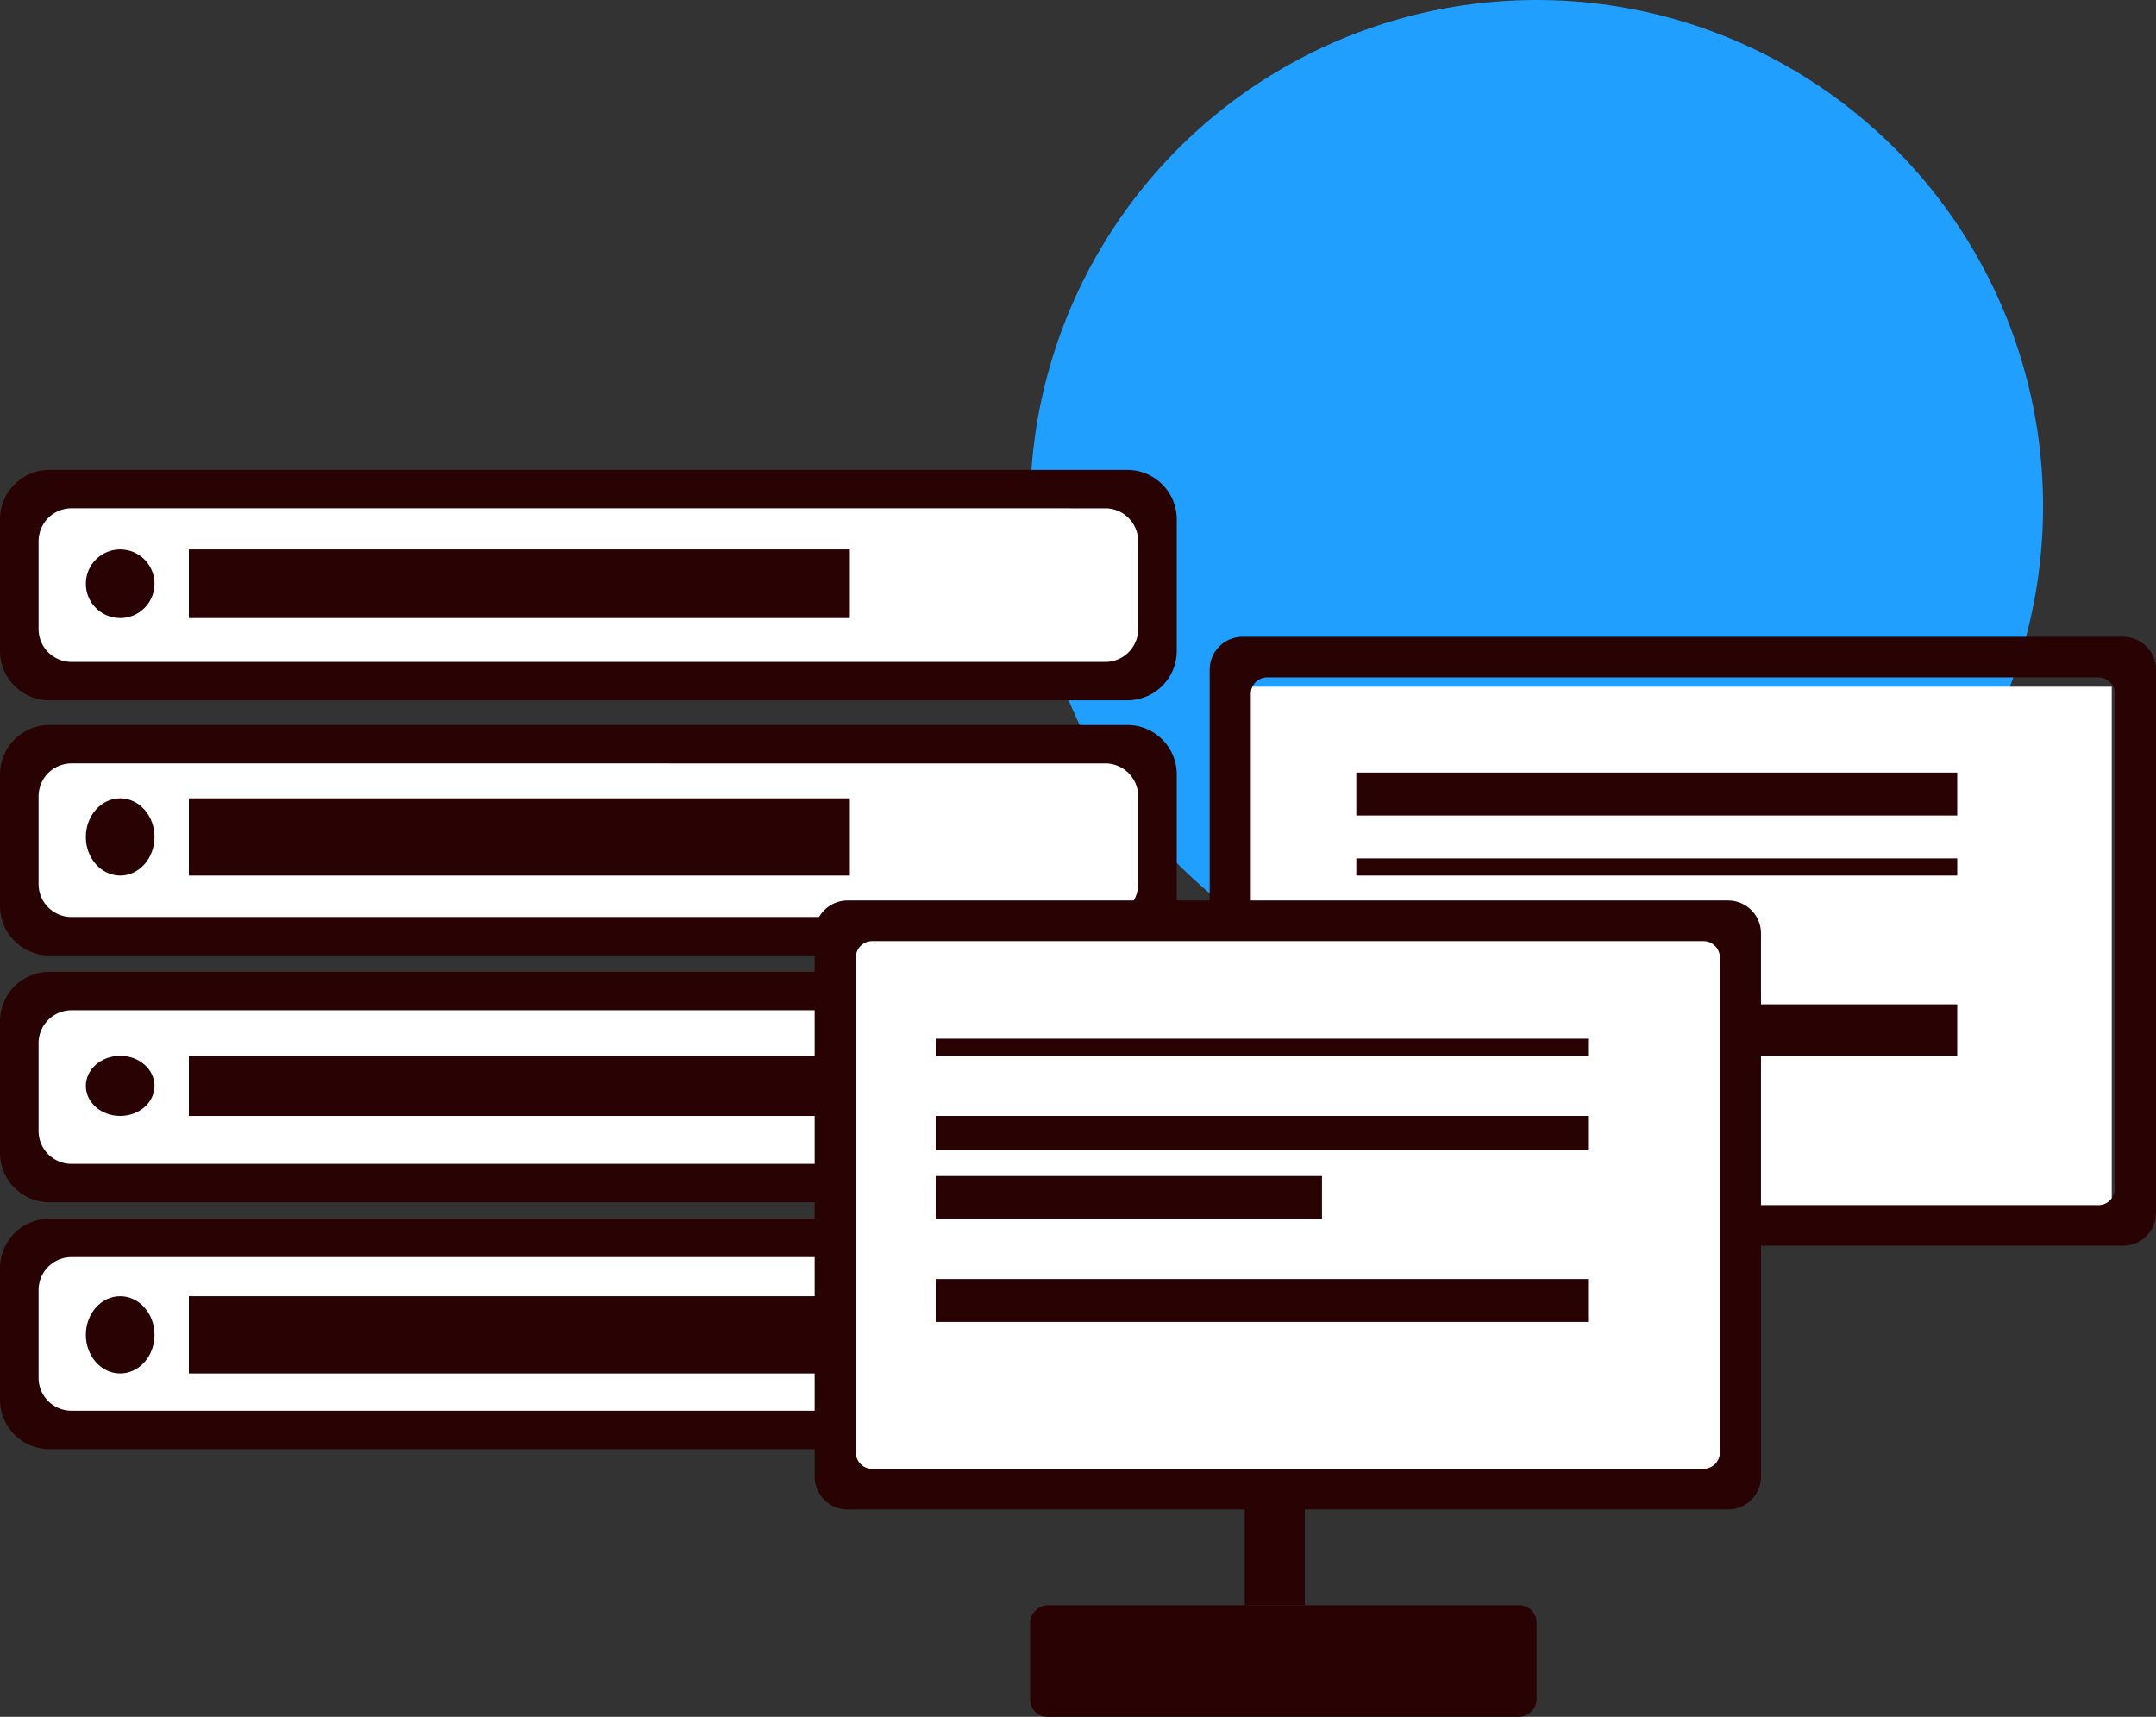
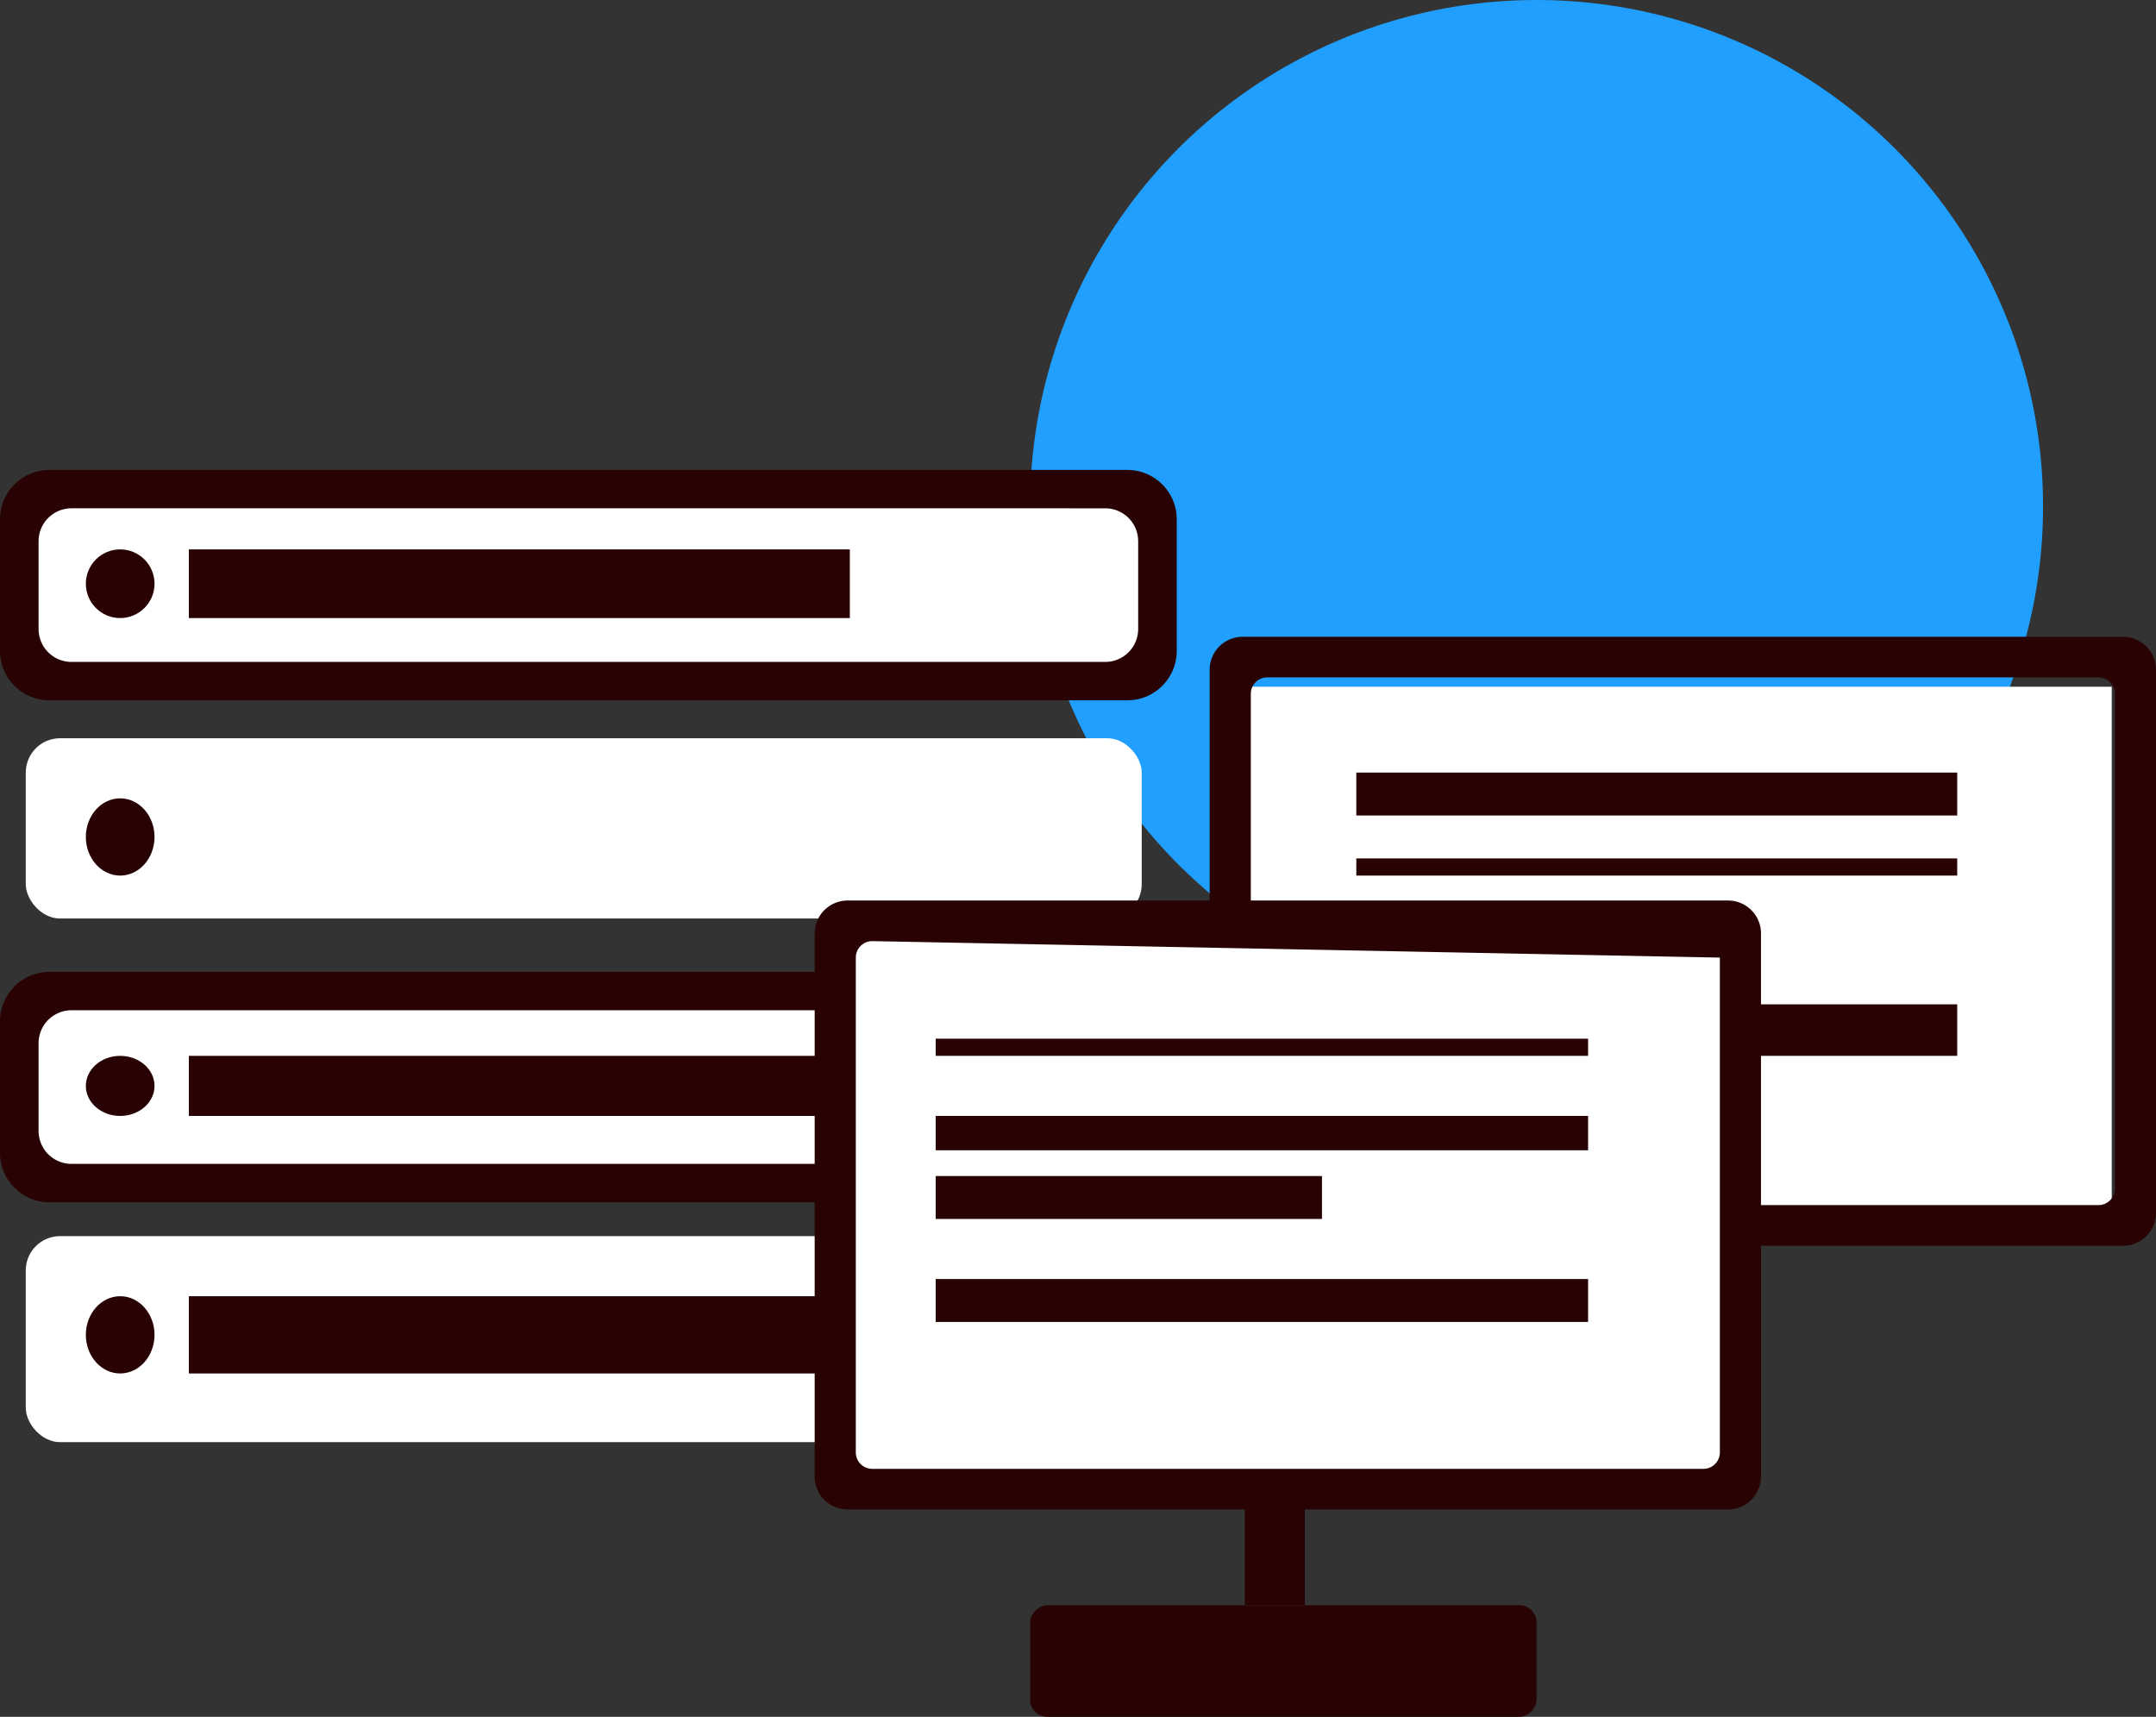
<svg xmlns="http://www.w3.org/2000/svg" width="251.156" height="200" viewBox="0 0 251.156 200">
  <rect x="0" y="0" width="251.156" height="200" fill="#333333" stroke="none" />
  <g id="Vault_Server" data-name="Vault Server" transform="translate(-431 -6537)">
    <circle id="Ellipse_543" data-name="Ellipse 543" cx="59" cy="59" r="59" transform="translate(551 6537)" fill="#209ffe" />
    <g id="Group_606" data-name="Group 606" transform="translate(571.916 6611.182)">
      <rect id="Rectangle_724" data-name="Rectangle 724" width="102" height="62" transform="translate(3.083 5.818)" fill="#fff" />
      <path id="Subtraction_5" data-name="Subtraction 5" d="M106.406,70.937H3.834A3.834,3.834,0,0,1,0,67.1V3.834A3.834,3.834,0,0,1,3.834,0H106.406a3.834,3.834,0,0,1,3.834,3.834V67.1A3.834,3.834,0,0,1,106.406,70.937ZM6.71,4.729A1.917,1.917,0,0,0,4.793,6.646V64.29A1.917,1.917,0,0,0,6.71,66.207H103.53a1.917,1.917,0,0,0,1.917-1.917V6.647A1.917,1.917,0,0,0,103.53,4.73Z" transform="translate(0 0)" fill="#290303" />
      <rect id="Rectangle_720" data-name="Rectangle 720" width="70" height="5" transform="translate(17.083 15.818)" fill="#290303" />
      <rect id="Rectangle_721" data-name="Rectangle 721" width="70" height="2" transform="translate(17.083 25.818)" fill="#290303" />
      <rect id="Rectangle_722" data-name="Rectangle 722" width="43" height="5" transform="translate(17.083 32.818)" fill="#290303" />
      <rect id="Rectangle_723" data-name="Rectangle 723" width="70" height="6" transform="translate(17.083 42.818)" fill="#290303" />
    </g>
    <g id="Group_609" data-name="Group 609" transform="translate(431 6591.742)">
      <rect id="Rectangle_738" data-name="Rectangle 738" width="130" height="22" rx="4" transform="translate(3 4.259)" fill="#fff" />
      <rect id="Rectangle_739" data-name="Rectangle 739" width="130" height="21" rx="4" transform="translate(3 31.259)" fill="#fff" />
      <rect id="Rectangle_740" data-name="Rectangle 740" width="130" height="21" rx="4" transform="translate(3 62.259)" fill="#fff" />
      <rect id="Rectangle_741" data-name="Rectangle 741" width="130" height="24" rx="4" transform="translate(3 89.259)" fill="#fff" />
      <path id="Subtraction_7" data-name="Subtraction 7" d="M131.329,26.841H5.752A5.758,5.758,0,0,1,0,21.089V5.752A5.758,5.758,0,0,1,5.752,0H131.329a5.758,5.758,0,0,1,5.752,5.752V21.089A5.758,5.758,0,0,1,131.329,26.841ZM8.329,4.473A3.834,3.834,0,0,0,4.495,8.307V18.534a3.834,3.834,0,0,0,3.834,3.834H128.753a3.834,3.834,0,0,0,3.834-3.834V8.308a3.834,3.834,0,0,0-3.834-3.834Z" transform="translate(0 0)" fill="#290303" />
-       <path id="Subtraction_8" data-name="Subtraction 8" d="M131.329,26.841H5.752A5.758,5.758,0,0,1,0,21.089V5.752A5.758,5.758,0,0,1,5.752,0H131.329a5.758,5.758,0,0,1,5.752,5.752V21.089A5.758,5.758,0,0,1,131.329,26.841ZM8.329,4.473A3.834,3.834,0,0,0,4.495,8.307V18.534a3.834,3.834,0,0,0,3.834,3.834H128.753a3.834,3.834,0,0,0,3.834-3.834V8.308a3.834,3.834,0,0,0-3.834-3.834Z" transform="translate(0 29.717)" fill="#290303" />
      <path id="Subtraction_9" data-name="Subtraction 9" d="M131.329,26.841H5.752A5.758,5.758,0,0,1,0,21.089V5.752A5.758,5.758,0,0,1,5.752,0H131.329a5.758,5.758,0,0,1,5.752,5.752V21.089A5.758,5.758,0,0,1,131.329,26.841ZM8.329,4.473A3.834,3.834,0,0,0,4.495,8.307V18.534a3.834,3.834,0,0,0,3.834,3.834H128.753a3.834,3.834,0,0,0,3.834-3.834V8.308a3.834,3.834,0,0,0-3.834-3.834Z" transform="translate(0 58.475)" fill="#290303" />
-       <path id="Subtraction_10" data-name="Subtraction 10" d="M131.329,26.841H5.752A5.758,5.758,0,0,1,0,21.089V5.752A5.758,5.758,0,0,1,5.752,0H131.329a5.758,5.758,0,0,1,5.752,5.752V21.089A5.758,5.758,0,0,1,131.329,26.841ZM8.329,4.473A3.834,3.834,0,0,0,4.495,8.307V18.534a3.834,3.834,0,0,0,3.834,3.834H128.753a3.834,3.834,0,0,0,3.834-3.834V8.308a3.834,3.834,0,0,0-3.834-3.834Z" transform="translate(0 87.233)" fill="#290303" />
      <circle id="Ellipse_297" data-name="Ellipse 297" cx="4" cy="4" r="4" transform="translate(10 9.259)" fill="#290303" />
      <ellipse id="Ellipse_298" data-name="Ellipse 298" cx="4" cy="4.5" rx="4" ry="4.5" transform="translate(10 38.259)" fill="#290303" />
      <ellipse id="Ellipse_299" data-name="Ellipse 299" cx="4" cy="3.5" rx="4" ry="3.5" transform="translate(10 68.259)" fill="#290303" />
      <ellipse id="Ellipse_300" data-name="Ellipse 300" cx="4" cy="4.5" rx="4" ry="4.5" transform="translate(10 96.259)" fill="#290303" />
      <rect id="Rectangle_734" data-name="Rectangle 734" width="77" height="8" transform="translate(22 9.259)" fill="#290303" />
-       <rect id="Rectangle_735" data-name="Rectangle 735" width="77" height="9" transform="translate(22 38.259)" fill="#290303" />
      <rect id="Rectangle_736" data-name="Rectangle 736" width="77" height="7" transform="translate(22 68.259)" fill="#290303" />
      <rect id="Rectangle_737" data-name="Rectangle 737" width="77" height="9" transform="translate(22 96.259)" fill="#290303" />
    </g>
    <rect id="Rectangle_1359" data-name="Rectangle 1359" width="103" height="67" transform="translate(529 6642)" fill="#fff" />
-     <path id="Subtraction_122" data-name="Subtraction 122" d="M106.406,70.937H3.834A3.834,3.834,0,0,1,0,67.1V3.834A3.834,3.834,0,0,1,3.834,0H106.406a3.834,3.834,0,0,1,3.834,3.834V67.1A3.834,3.834,0,0,1,106.406,70.937ZM6.71,4.729A1.917,1.917,0,0,0,4.793,6.646V64.29A1.917,1.917,0,0,0,6.71,66.207H103.53a1.917,1.917,0,0,0,1.917-1.917V6.647A1.917,1.917,0,0,0,103.53,4.73Z" transform="translate(525.902 6641.906)" fill="#290303" />
+     <path id="Subtraction_122" data-name="Subtraction 122" d="M106.406,70.937H3.834A3.834,3.834,0,0,1,0,67.1V3.834A3.834,3.834,0,0,1,3.834,0H106.406a3.834,3.834,0,0,1,3.834,3.834V67.1A3.834,3.834,0,0,1,106.406,70.937ZM6.71,4.729A1.917,1.917,0,0,0,4.793,6.646V64.29A1.917,1.917,0,0,0,6.71,66.207H103.53a1.917,1.917,0,0,0,1.917-1.917V6.647Z" transform="translate(525.902 6641.906)" fill="#290303" />
    <rect id="Rectangle_1363" data-name="Rectangle 1363" width="7" height="15" transform="translate(576 6709)" fill="#290303" />
    <rect id="Rectangle_1364" data-name="Rectangle 1364" width="13" height="59" rx="2" transform="translate(610 6724) rotate(90)" fill="#290303" />
    <rect id="Rectangle_1360" data-name="Rectangle 1360" width="76" height="2" transform="translate(540 6658)" fill="#290303" />
    <rect id="Rectangle_1361" data-name="Rectangle 1361" width="76" height="4" transform="translate(540 6667)" fill="#290303" />
    <rect id="Rectangle_1365" data-name="Rectangle 1365" width="45" height="5" transform="translate(540 6674)" fill="#290303" />
    <rect id="Rectangle_1362" data-name="Rectangle 1362" width="76" height="5" transform="translate(540 6686)" fill="#290303" />
  </g>
</svg>